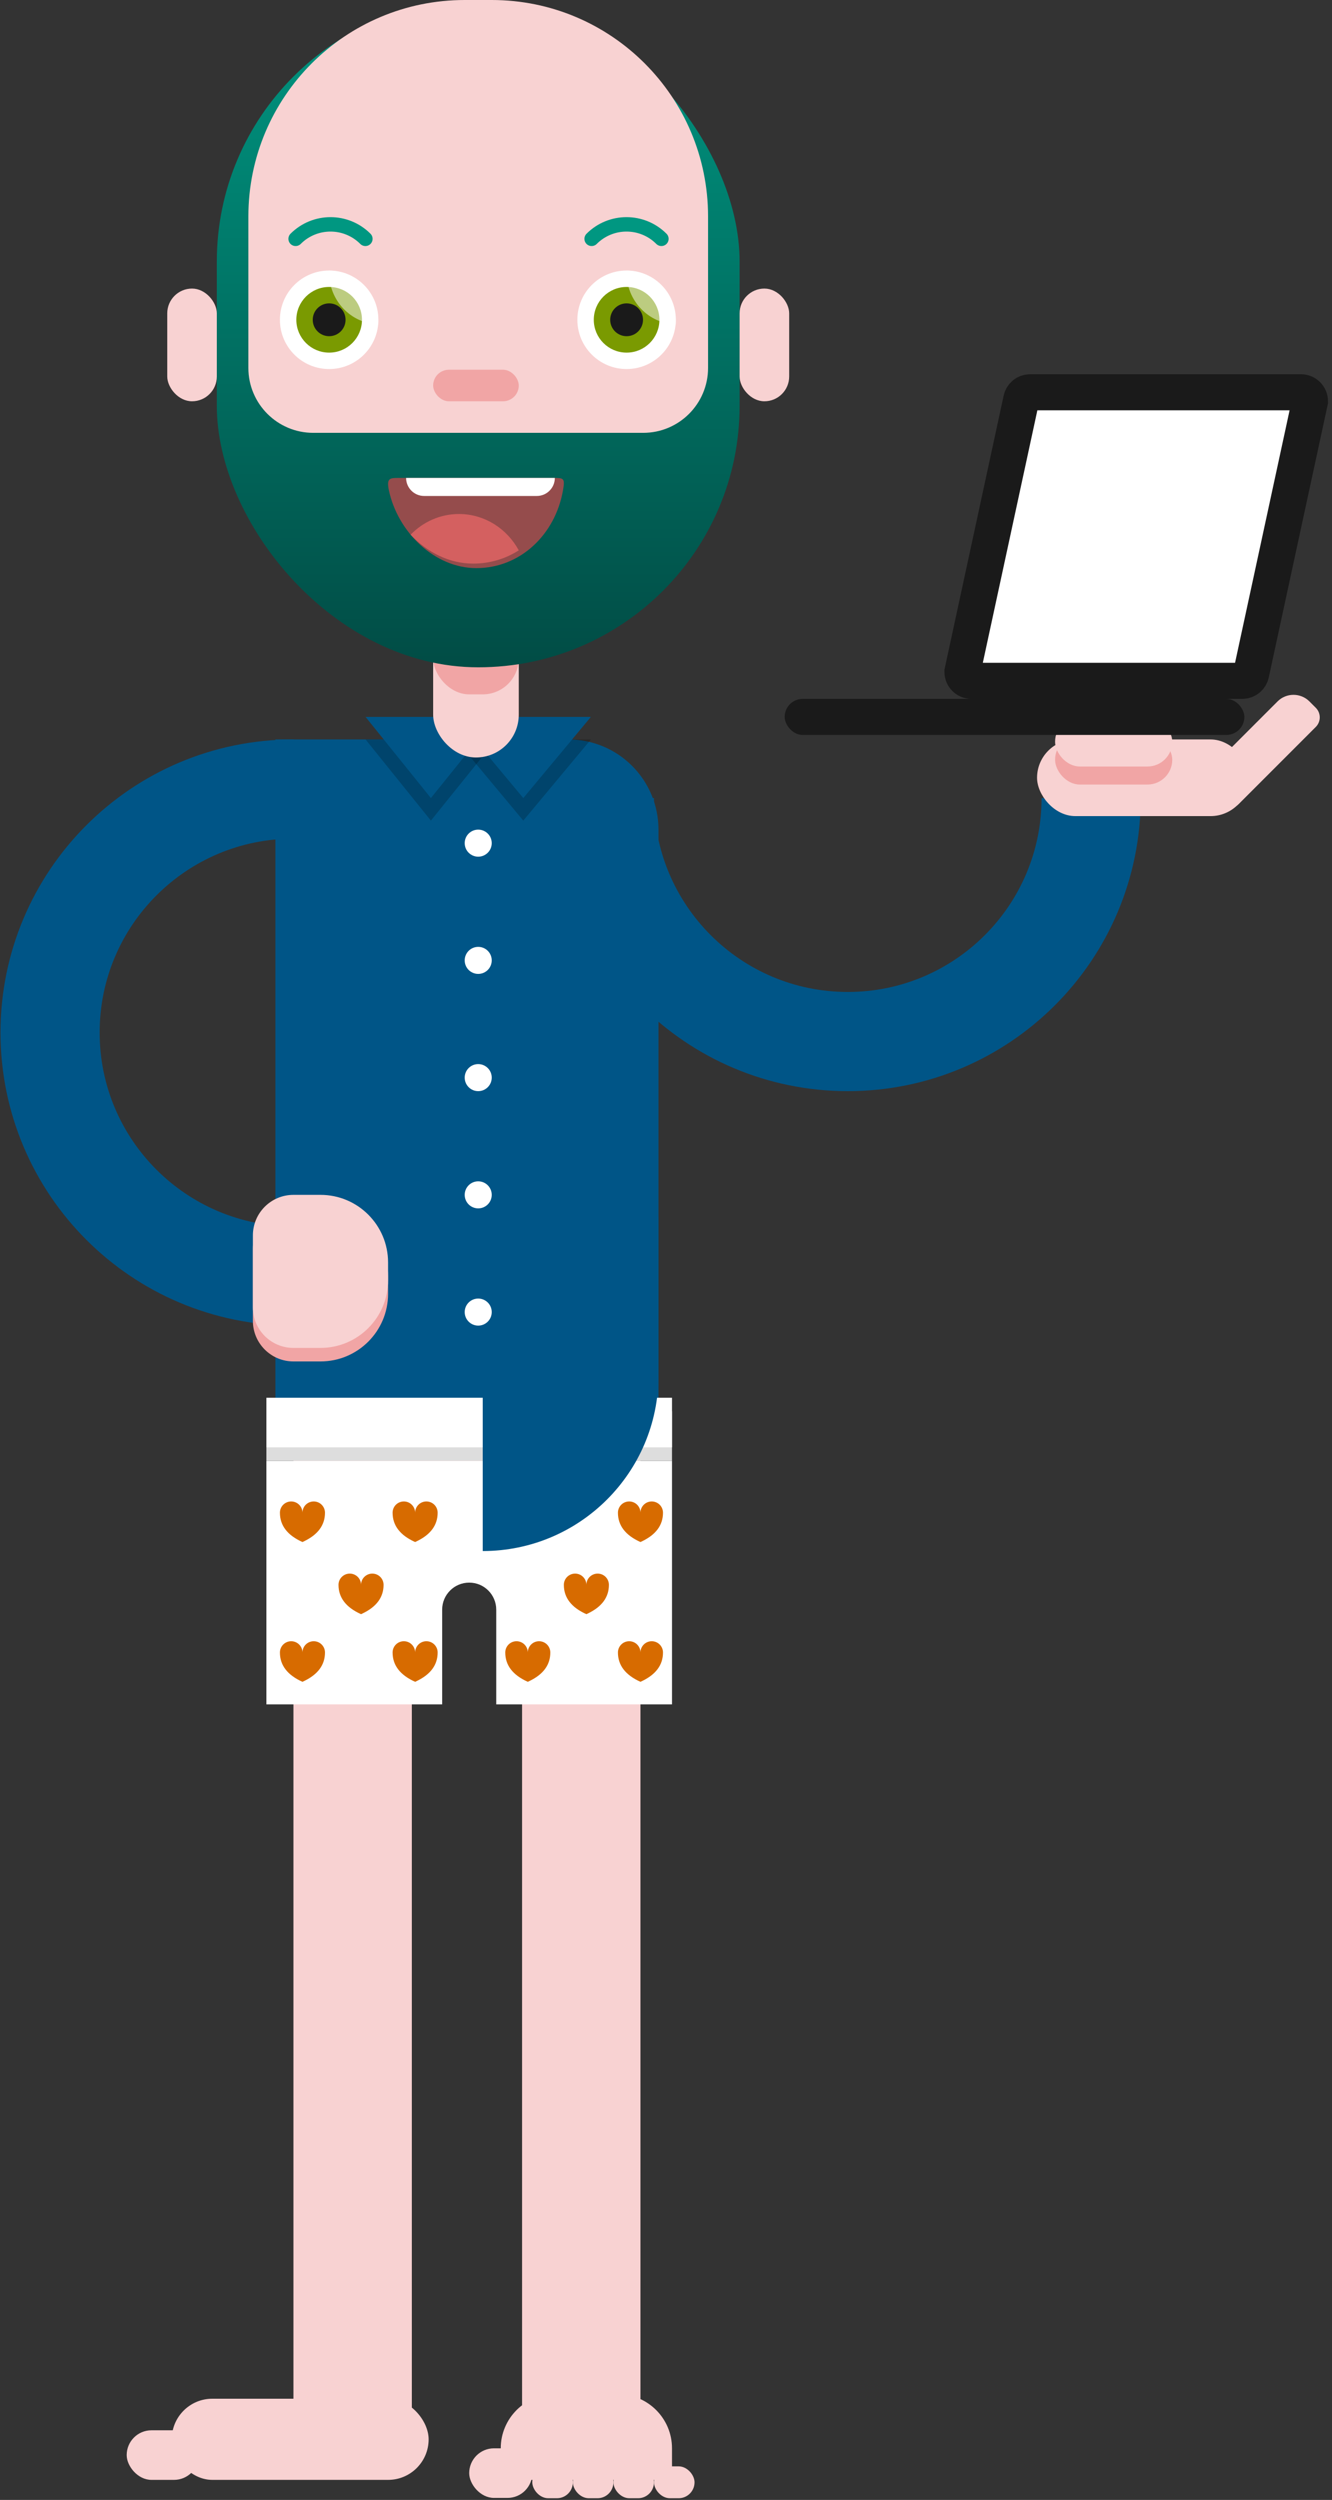
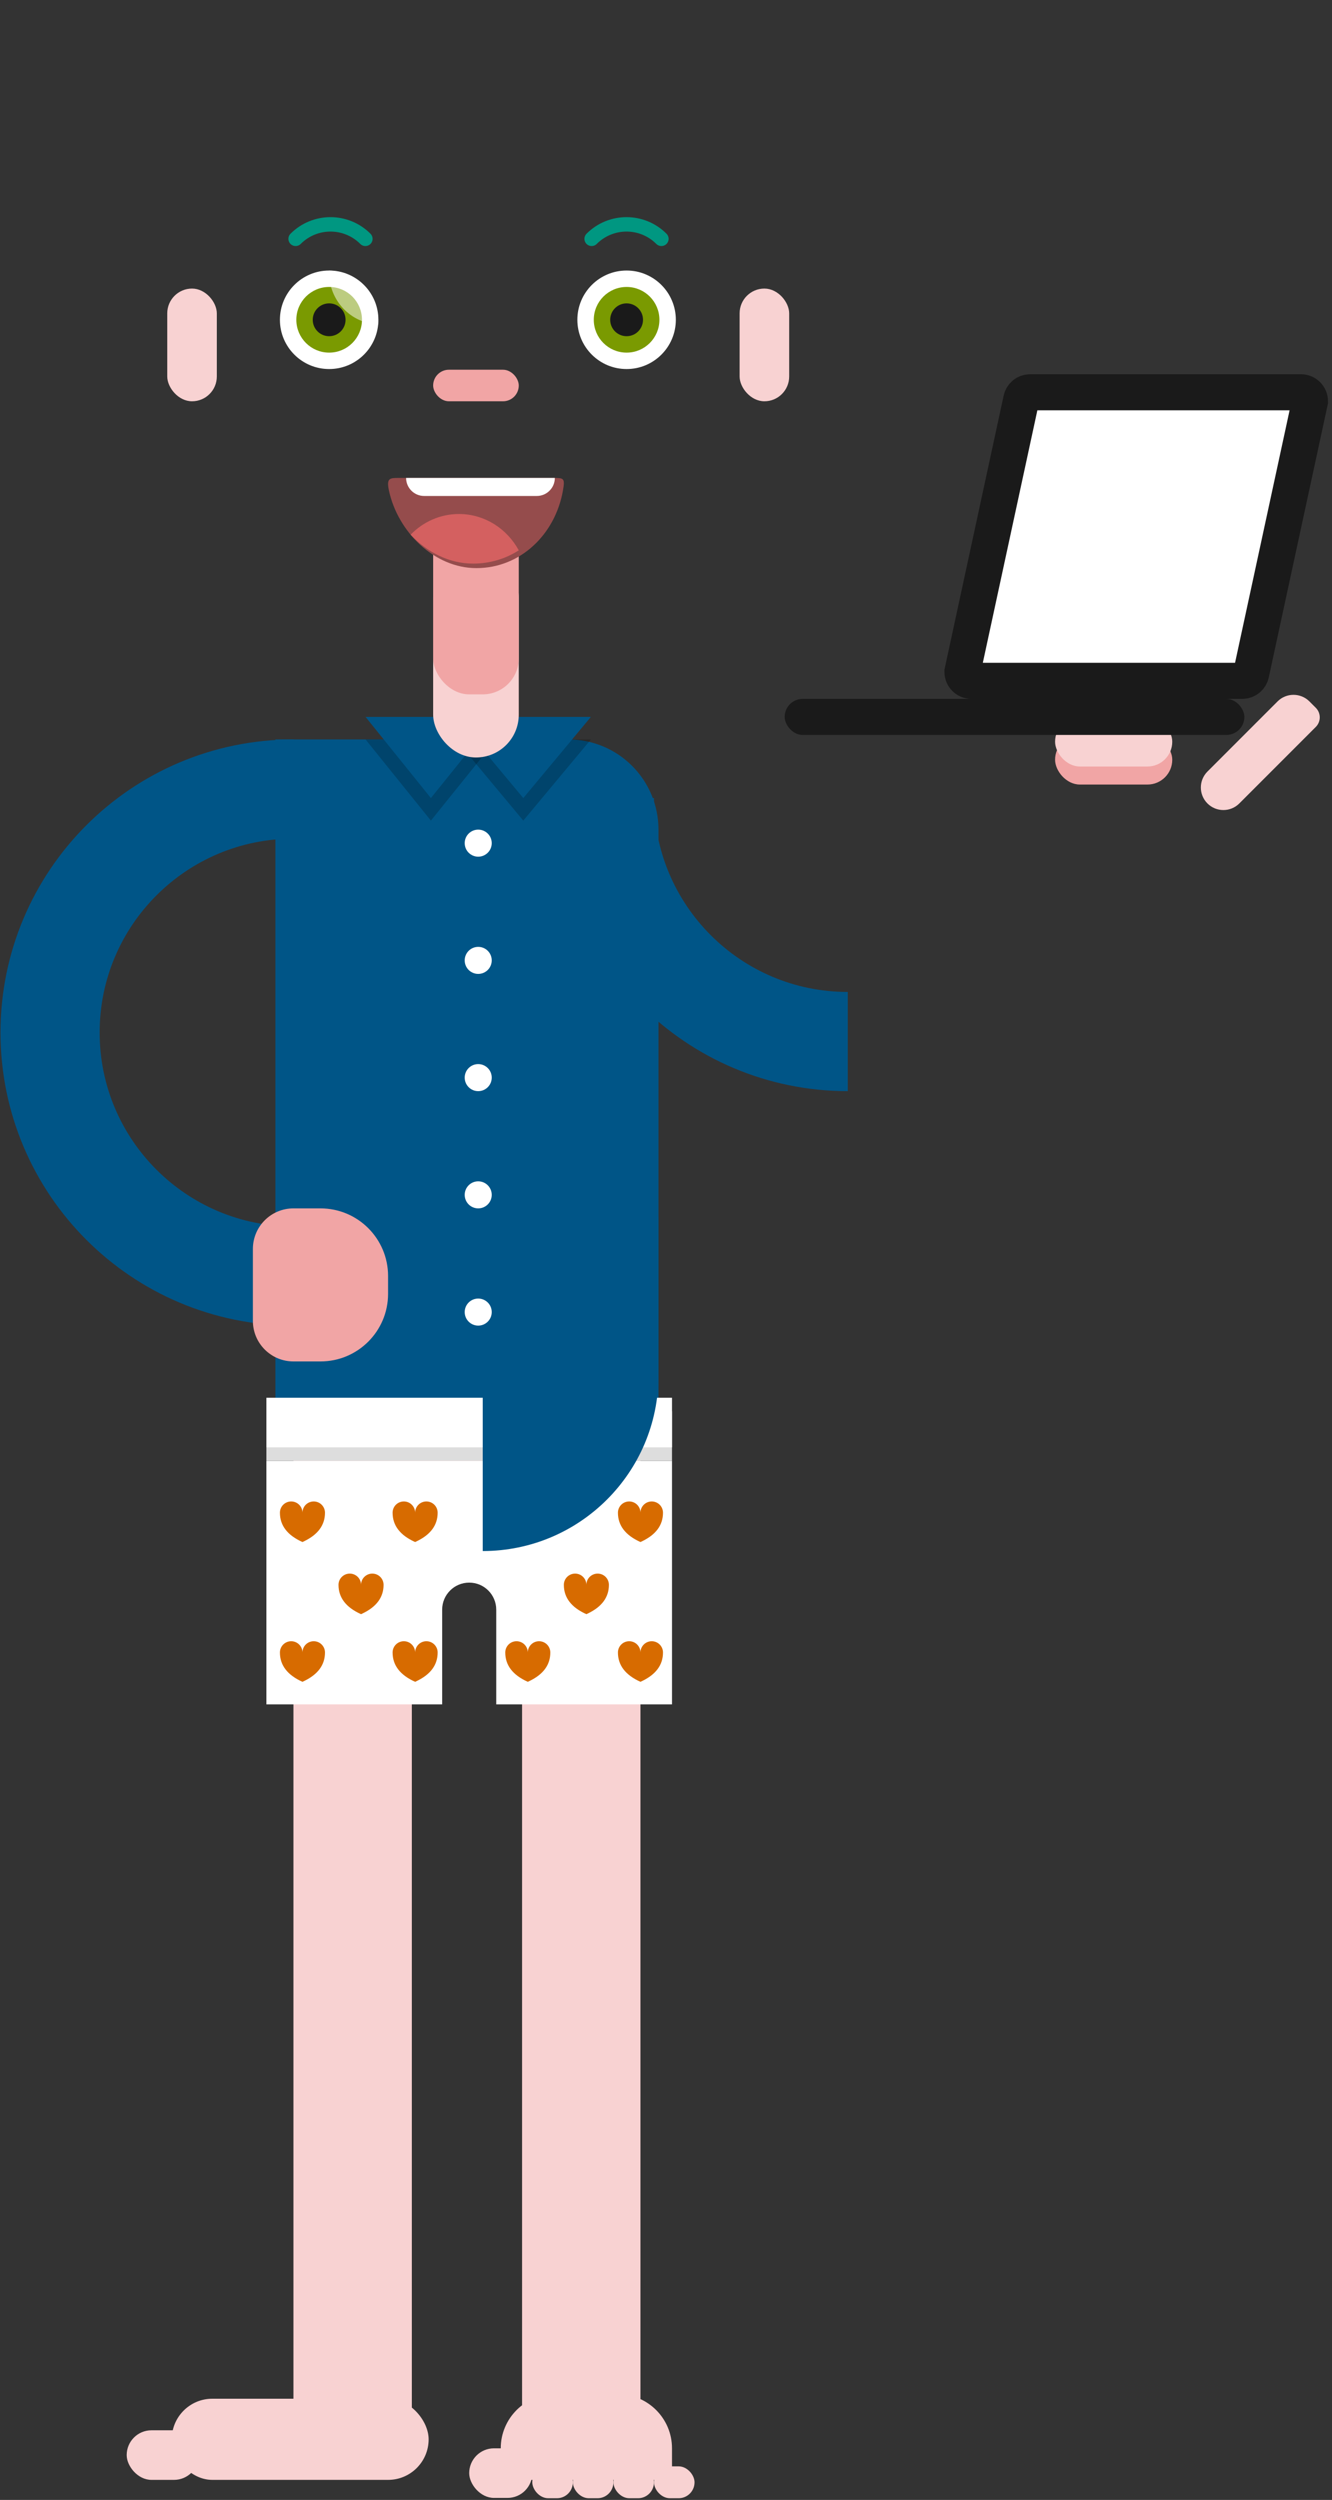
<svg xmlns="http://www.w3.org/2000/svg" width="266px" height="499px" viewBox="0 0 266 499" version="1.1">
  <rect x="0" y="0" width="266" height="499" fill="#333333" stroke="none" />
  <title>85DA56FA-9BAE-4F71-8720-C81495F38DCA</title>
  <desc>Created with sketchtool.</desc>
  <defs>
    <linearGradient x1="50%" y1="0%" x2="50%" y2="100%" id="linearGradient-1">
      <stop stop-color="#009681" offset="0%" />
      <stop stop-color="#014C45" offset="100%" />
    </linearGradient>
  </defs>
  <g id="Desktop" stroke="none" stroke-width="1" fill="none" fill-rule="evenodd">
    <g id="intro" transform="translate(-1008, -254)">
      <g id="Group-3" transform="translate(1018, 254)">
        <path d="M48.6,157.5 C21.759,157.5 0,179.259 0,206.1 C0,232.941 21.759,254.7 48.6,254.7" id="Path" stroke="#005587" stroke-width="19.8" />
-         <path d="M183.6,135 C156.759,135 135,156.759 135,183.6 C135,210.441 156.759,232.2 183.6,232.2" id="Path-Copy" stroke="#005587" stroke-width="19.8" transform="translate(159.3, 183.6) rotate(-90) translate(-159.3, -183.6) " />
+         <path d="M183.6,135 C156.759,135 135,156.759 135,183.6 " id="Path-Copy" stroke="#005587" stroke-width="19.8" transform="translate(159.3, 183.6) rotate(-90) translate(-159.3, -183.6) " />
        <path d="M45,147.6 L103.5,147.6 C113.441,147.6 121.5,155.659 121.5,165.6 L121.5,281.7 L121.5,281.7 L45,281.7 L45,147.6 Z" id="Rectangle" fill="#005587" />
        <path d="M117.9,483.3 L94.256,483.3 L94.256,315.656 C94.256,309.578 89.329,304.65 83.25,304.65 C77.171,304.65 72.244,309.578 72.244,315.656 L72.244,483.3 L72.244,483.3 L48.6,483.3 L48.6,281.7 L117.9,281.7 L117.9,483.3 Z" id="Path" fill="#F8D2D2" />
        <path d="M124.2,291.6 L124.2,340.2 L89.1,340.2 L89.1,321.3 C89.1,318.318 86.682,315.9 83.7,315.9 C80.718,315.9 78.3,318.318 78.3,321.3 L78.3,340.2 L78.3,340.2 L43.2,340.2 L43.2,291.6 L124.2,291.6 Z" id="Path" fill="#FFFFFF" />
        <g id="Group-2" transform="translate(45.9, 299.7)" fill="#D76B00">
          <path d="M6.75,0 C7.993,0 9,1.007 9,2.25 L9,2.246 C9,4.719 7.598,6.624 4.795,7.963 L4.5,8.1 C1.5,6.755 0,4.804 0,2.248 C0,2.246 8.94204703e-06,2.244 2.68117025e-05,2.242 C0.004,1.003 1.01,0 2.25,0 C3.493,0 4.5,1.007 4.5,2.25 L4.5,2.248 L4.505,2.096 C4.584,0.925 5.559,0 6.75,0 Z" id="Combined-Shape" />
          <path d="M18.45,14.4 C19.693,14.4 20.7,15.407 20.7,16.65 L20.7,16.646 C20.7,19.119 19.298,21.024 16.495,22.363 L16.2,22.5 C13.2,21.155 11.7,19.204 11.7,16.648 C11.7,16.646 11.7,16.644 11.7,16.642 C11.704,15.403 12.71,14.4 13.95,14.4 C15.193,14.4 16.2,15.407 16.2,16.65 L16.2,16.648 L16.205,16.496 C16.284,15.325 17.259,14.4 18.45,14.4 Z" id="Combined-Shape-Copy" />
          <path d="M63.45,14.4 C64.693,14.4 65.7,15.407 65.7,16.65 L65.7,16.646 C65.7,19.119 64.298,21.024 61.495,22.363 L61.2,22.5 C58.2,21.155 56.7,19.204 56.7,16.648 C56.7,16.646 56.7,16.644 56.7,16.642 C56.704,15.403 57.71,14.4 58.95,14.4 C60.193,14.4 61.2,15.407 61.2,16.65 L61.2,16.648 L61.205,16.496 C61.284,15.325 62.259,14.4 63.45,14.4 Z" id="Combined-Shape-Copy-6" />
          <path d="M6.75,27.9 C7.993,27.9 9,28.907 9,30.15 L9,30.146 C9,32.619 7.598,34.524 4.795,35.863 L4.5,36 C1.5,34.655 0,32.704 0,30.148 C0,30.146 8.94204703e-06,30.144 2.68117025e-05,30.142 C0.004,28.903 1.01,27.9 2.25,27.9 C3.493,27.9 4.5,28.907 4.5,30.15 L4.5,30.148 L4.505,29.996 C4.584,28.825 5.559,27.9 6.75,27.9 Z" id="Combined-Shape-Copy-2" />
          <path d="M29.25,27.9 C30.493,27.9 31.5,28.907 31.5,30.15 L31.5,30.146 C31.5,32.619 30.098,34.524 27.295,35.863 L27,36 C24,34.655 22.5,32.704 22.5,30.148 C22.5,30.146 22.5,30.144 22.5,30.142 C22.504,28.903 23.51,27.9 24.75,27.9 C25.993,27.9 27,28.907 27,30.15 L27,30.148 L27.005,29.996 C27.084,28.825 28.059,27.9 29.25,27.9 Z" id="Combined-Shape-Copy-7" />
          <path d="M51.75,27.9 C52.993,27.9 54,28.907 54,30.15 L54,30.146 C54,32.619 52.598,34.524 49.795,35.863 L49.5,36 C46.5,34.655 45,32.704 45,30.148 C45,30.146 45,30.144 45,30.142 C45.004,28.903 46.01,27.9 47.25,27.9 C48.493,27.9 49.5,28.907 49.5,30.15 L49.5,30.148 L49.505,29.996 C49.584,28.825 50.559,27.9 51.75,27.9 Z" id="Combined-Shape-Copy-8" />
          <path d="M74.25,27.9 C75.493,27.9 76.5,28.907 76.5,30.15 L76.5,30.146 C76.5,32.619 75.098,34.524 72.295,35.863 L72,36 C69,34.655 67.5,32.704 67.5,30.148 C67.5,30.146 67.5,30.144 67.5,30.142 C67.504,28.903 68.51,27.9 69.75,27.9 C70.993,27.9 72,28.907 72,30.15 L72,30.148 L72.005,29.996 C72.084,28.825 73.059,27.9 74.25,27.9 Z" id="Combined-Shape-Copy-9" />
          <path d="M29.25,0 C30.493,0 31.5,1.007 31.5,2.25 L31.5,2.246 C31.5,4.719 30.098,6.624 27.295,7.963 L27,8.1 C24,6.755 22.5,4.804 22.5,2.248 C22.5,2.246 22.5,2.244 22.5,2.242 C22.504,1.003 23.51,0 24.75,0 C25.993,0 27,1.007 27,2.25 L27,2.248 L27.005,2.096 C27.084,0.925 28.059,0 29.25,0 Z" id="Combined-Shape-Copy-3" />
          <path d="M74.25,0 C75.493,0 76.5,1.007 76.5,2.25 L76.5,2.246 C76.5,4.719 75.098,6.624 72.295,7.963 L72,8.1 C69,6.755 67.5,4.804 67.5,2.248 C67.5,2.246 67.5,2.244 67.5,2.242 C67.504,1.003 68.51,0 69.75,0 C70.993,0 72,1.007 72,2.25 L72,2.248 L72.005,2.096 C72.084,0.925 73.059,0 74.25,0 Z" id="Combined-Shape-Copy-5" />
        </g>
        <rect id="Rectangle" fill="#DDDDDD" x="43.2" y="281.7" width="81" height="9.9" />
        <rect id="Rectangle" fill="#FFFFFF" x="43.2" y="279" width="81" height="9.9" />
        <polygon id="Triangle" fill-opacity="0.2" fill="#000000" transform="translate(76.05, 155.7) rotate(-180) translate(-76.05, -155.7) " points="76.05 147.6 89.1 163.8 63 163.8" />
        <polygon id="Triangle-Copy" fill-opacity="0.2" fill="#000000" transform="translate(94.5, 155.7) rotate(-180) translate(-94.5, -155.7) " points="94.5 147.6 108 163.8 81 163.8" />
        <polygon id="Triangle" fill="#005587" transform="translate(76.05, 151.2) rotate(-180) translate(-76.05, -151.2) " points="76.05 143.1 89.1 159.3 63 159.3" />
        <polygon id="Triangle-Copy" fill="#005587" transform="translate(94.5, 151.2) rotate(-180) translate(-94.5, -151.2) " points="94.5 143.1 108 159.3 81 159.3" />
        <g id="Group-2-Copy" transform="translate(22.68, 0)">
          <rect id="Rectangle-Copy-2" fill="#F8D2D2" x="53.82" y="110.7" width="17.1" height="40.5" rx="8.55" />
          <rect id="Rectangle-Copy-2" fill="#F1A5A5" x="53.82" y="98.1" width="17.1" height="40.5" rx="7.2" />
-           <rect id="Rectangle" fill="url(#linearGradient-1)" x="10.62" y="0" width="104.4" height="133.2" rx="52.2" />
-           <path d="M60.12,0 L65.52,0 C89.379,-4.38277248e-15 108.72,19.341 108.72,43.2 L108.72,73.44 C108.72,80.598 102.918,86.4 95.76,86.4 L29.88,86.4 C22.722,86.4 16.92,80.598 16.92,73.44 L16.92,43.2 C16.92,19.341 36.261,4.38277248e-15 60.12,0 Z" id="Rectangle" fill="#F8D2D2" />
          <rect id="Rectangle-Copy-3" fill="#F8D2D2" x="115.02" y="57.6" width="9.9" height="22.5" rx="4.95" />
          <rect id="Rectangle-Copy-4" fill="#F8D2D2" x="0.72" y="57.6" width="9.9" height="22.5" rx="4.95" />
          <rect id="Rectangle" fill="#F1A5A5" x="53.82" y="73.8" width="17.1" height="6.3" rx="3.15" />
          <g id="Group" transform="translate(23.22, 54)">
            <circle id="Oval" fill="#FFFFFF" cx="9.832" cy="9.832" r="9.832" />
            <circle id="Oval" fill="#7A9A01" cx="9.832" cy="9.832" r="6.554" />
            <circle id="Oval" fill="#1A1A1A" cx="9.832" cy="9.832" r="3.277" />
            <path d="M9.843,0.007 C15.3,0.206 19.663,4.738 19.663,10.3 C19.663,10.454 19.66,10.608 19.653,10.76 C14.195,10.561 9.832,6.03 9.832,0.468 C9.832,0.373 9.833,0.279 9.836,0.185 Z" id="Combined-Shape" fill="#FFFFFF" opacity="0.498" />
          </g>
          <g id="Group-Copy" transform="translate(82.62, 54)">
            <circle id="Oval" fill="#FFFFFF" cx="9.832" cy="9.832" r="9.832" />
            <circle id="Oval" fill="#7A9A01" cx="9.832" cy="9.832" r="6.554" />
            <circle id="Oval" fill="#1A1A1A" cx="9.832" cy="9.832" r="3.277" />
-             <path d="M9.843,0.007 C15.3,0.206 19.663,4.738 19.663,10.3 C19.663,10.454 19.66,10.608 19.653,10.76 C14.195,10.561 9.832,6.03 9.832,0.468 C9.832,0.373 9.833,0.279 9.836,0.185 Z" id="Combined-Shape" fill="#FFFFFF" opacity="0.498" />
          </g>
          <path d="M62.453,113.4 C71.269,113.4 78.205,106.647 79.742,97.907 C80.183,95.4 79.91,95.4 77.728,95.4 C71.633,95.4 53.614,95.4 46.905,95.4 C45.203,95.4 44.45,95.4 44.995,97.931 C46.76,106.121 54.02,113.4 62.453,113.4 Z" id="Oval" fill="#954C4C" />
          <path d="M58.971,102.6 C64.094,102.6 68.561,105.522 70.92,109.853 C68.289,111.53 65.183,112.5 61.8,112.5 C56.994,112.5 52.568,110.194 49.321,106.73 C51.801,104.176 55.209,102.6 58.971,102.6 Z" id="Combined-Shape" fill="#D46060" />
          <path d="M48.42,95.4 L78.12,95.4 C78.12,97.388 76.508,99 74.52,99 L52.02,99 C50.032,99 48.42,97.388 48.42,95.4 L48.42,95.4 L48.42,95.4 Z" id="Rectangle" fill="#FFFFFF" />
          <path d="M97.363,52.599 C97.366,47.155 92.954,42.744 87.51,42.747" id="Path" stroke="#009781" stroke-width="2.88" stroke-linecap="round" transform="translate(92.436, 47.673) rotate(-45) translate(-92.436, -47.673) " />
          <path d="M38.248,42.747 C32.803,42.744 28.392,47.155 28.395,52.599" id="Path" stroke="#009781" stroke-width="2.88" stroke-linecap="round" transform="translate(33.321, 47.673) rotate(-315) translate(-33.321, -47.673) " />
        </g>
        <path d="M86.4,243 L121.5,243 L121.5,274.5 C121.5,293.885 105.785,309.6 86.4,309.6 L86.4,309.6 L86.4,309.6 L86.4,243 Z" id="Rectangle" fill="#005587" />
        <circle id="Oval" fill="#FFFFFF" cx="85.5" cy="168.3" r="2.7" />
        <circle id="Oval" fill="#FFFFFF" cx="85.5" cy="191.7" r="2.7" />
        <circle id="Oval" fill="#FFFFFF" cx="85.5" cy="215.1" r="2.7" />
        <circle id="Oval" fill="#FFFFFF" cx="85.5" cy="238.5" r="2.7" />
        <circle id="Oval" fill="#FFFFFF" cx="85.5" cy="261.9" r="2.7" />
        <path d="M48.6,241.2 L54,241.2 C61.456,241.2 67.5,247.244 67.5,254.7 L67.5,258.253 C67.5,265.708 61.456,271.753 54,271.753 L48.6,271.753 C44.126,271.753 40.5,268.126 40.5,263.653 L40.5,249.3 C40.5,244.827 44.126,241.2 48.6,241.2 Z" id="Rectangle" fill="#F1A5A5" />
-         <path d="M48.6,238.5 L54,238.5 C61.456,238.5 67.5,244.544 67.5,252 L67.5,255.553 C67.5,263.008 61.456,269.053 54,269.053 L48.6,269.053 C44.126,269.053 40.5,265.426 40.5,260.953 L40.5,246.6 C40.5,242.127 44.126,238.5 48.6,238.5 Z" id="Rectangle" fill="#F8D2D2" />
-         <rect id="Rectangle" fill="#F8D2D2" x="197.1" y="147.6" width="42.3" height="15.3" rx="7.65" />
        <rect id="Rectangle-Copy" fill="#F8D2D2" x="24.3" y="478.8" width="51.3" height="16.2" rx="8.1" />
        <path d="M100.8,477.9 L113.4,477.9 C119.365,477.9 124.2,482.735 124.2,488.7 L124.2,495 L124.2,495 L90,495 L90,488.7 C90,482.735 94.835,477.9 100.8,477.9 Z" id="Rectangle-Copy-8" fill="#F8D2D2" />
        <rect id="Rectangle-Copy-5" fill="#F8D2D2" x="15.3" y="485.1" width="14.4" height="9.9" rx="4.95" />
        <rect id="Rectangle-Copy-9" fill="#F8D2D2" x="83.7" y="488.7" width="12.6" height="9.9" rx="4.95" />
        <rect id="Rectangle-Copy-10" fill="#F8D2D2" x="96.3" y="492.3" width="8.1" height="6.364" rx="3.182" />
        <rect id="Rectangle-Copy-11" fill="#F8D2D2" x="104.4" y="492.3" width="8.1" height="6.364" rx="3.182" />
        <rect id="Rectangle-Copy-12" fill="#F8D2D2" x="112.5" y="492.3" width="8.1" height="6.364" rx="3.182" />
        <rect id="Rectangle-Copy-13" fill="#F8D2D2" x="120.6" y="492.3" width="8.1" height="6.364" rx="3.182" />
        <path d="M241.309,135.791 L243.109,135.791 C244.6,135.791 245.809,137 245.809,138.491 L245.809,160.091 C245.809,162.576 243.794,164.591 241.309,164.591 C238.824,164.591 236.809,162.576 236.809,160.091 L236.809,140.291 C236.809,137.806 238.824,135.791 241.309,135.791 Z" id="Rectangle" fill="#F8D2D2" transform="translate(241.309, 150.191) rotate(-315) translate(-241.309, -150.191) " />
        <rect id="Rectangle-Copy-6" fill="#F1A5A5" x="200.7" y="146.7" width="23.4" height="9.9" rx="4.95" />
        <rect id="Rectangle-Copy-7" fill="#F8D2D2" x="200.7" y="143.1" width="23.4" height="9.9" rx="4.95" />
        <rect id="Rectangle" fill="#1A1A1A" x="146.7" y="139.5" width="91.8" height="7.2" rx="3.6" />
        <path d="M249.803,78.3 L195.71,78.3 C195.286,78.3 194.891,78.448 194.58,78.699 C194.268,78.95 194.04,79.305 193.95,79.718 L182.197,134.1 C182.197,134.597 182.398,135.047 182.724,135.373 C183.05,135.699 183.5,135.9 183.997,135.9 L238.091,135.9 C238.514,135.9 238.909,135.752 239.22,135.501 C239.532,135.25 239.76,134.895 239.85,134.482 L251.603,80.1 C251.603,79.603 251.402,79.153 251.076,78.827 C250.75,78.501 250.3,78.3 249.803,78.3 Z" id="Rectangle-Copy-14" stroke="#1A1A1A" stroke-width="7.2" fill="#FFFFFF" />
      </g>
    </g>
  </g>
</svg>